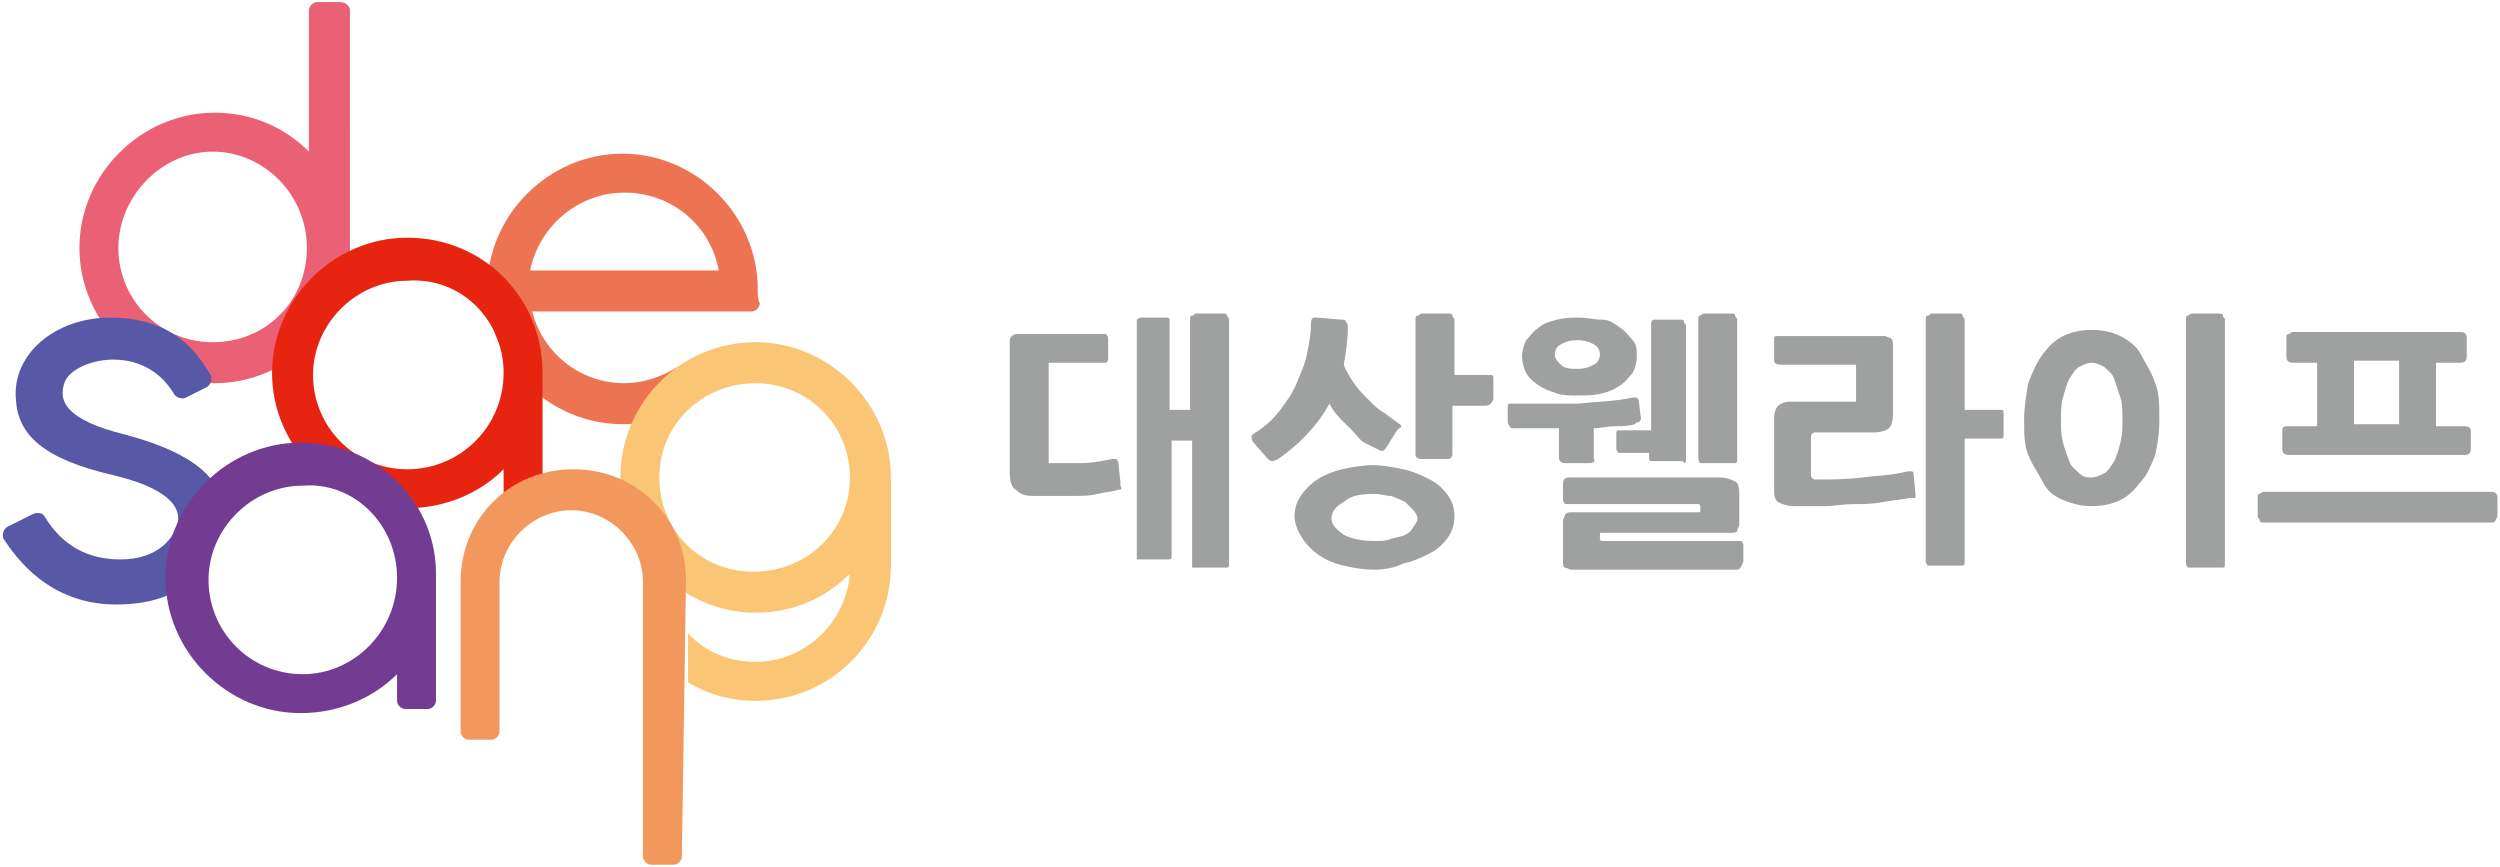
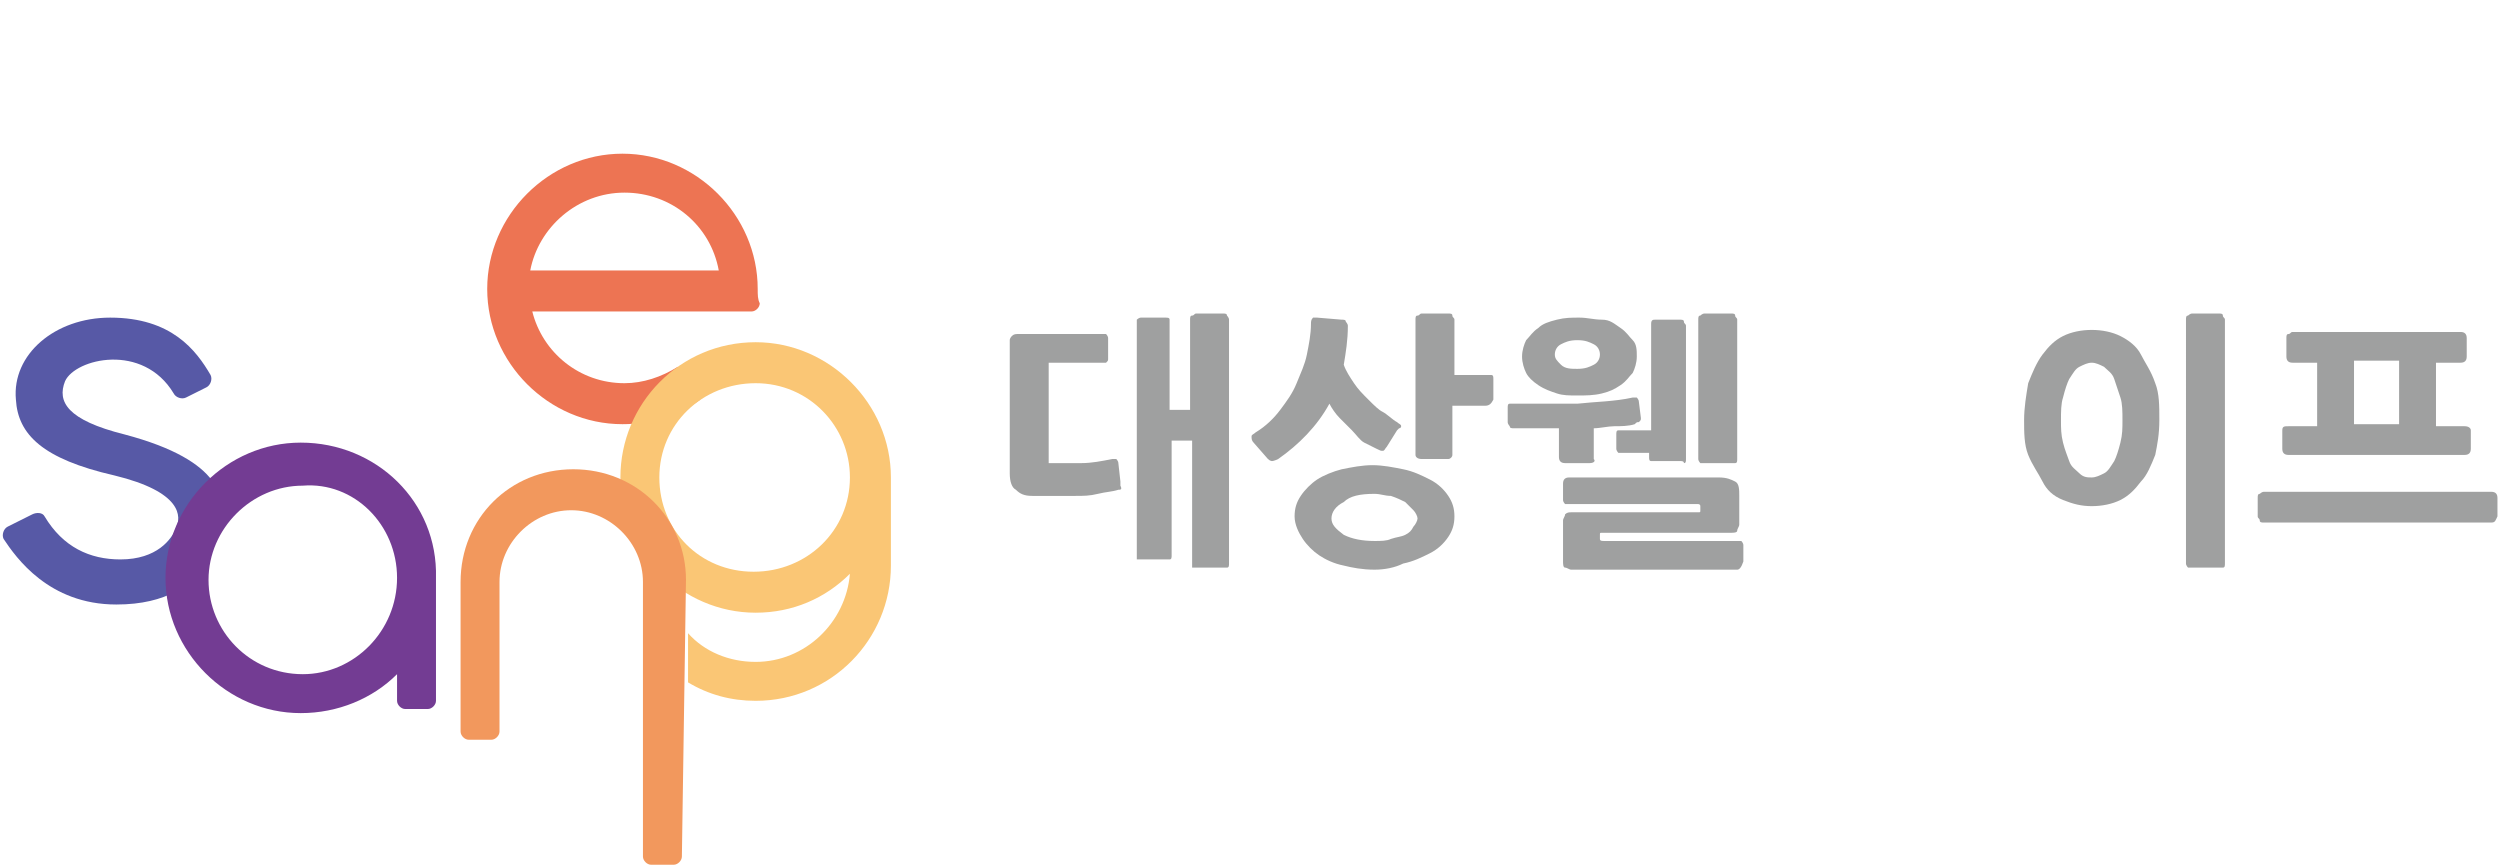
<svg xmlns="http://www.w3.org/2000/svg" version="1.1" id="레이어_1" x="0px" y="0px" viewBox="0 0 122 42.3" style="enable-background:new 0 0 122 42.3;" xml:space="preserve">
  <g>
    <g>
      <g>
        <path style="fill:#ED7453;" d="M36.976,14.1c0-3.6-3-6.6-6.6-6.6s-6.6,3-6.6,6.6s3,6.6,6.6,6.6c1.4,0,2.7-0.4,3.8-1.2l-1.1-1.6     c-0.8,0.5-1.7,0.8-2.6,0.8c-2.2,0-4-1.5-4.5-3.5h10.7c0.2,0,0.4-0.2,0.4-0.4C36.976,14.6,36.976,14.4,36.976,14.1z M25.876,13.2     c0.4-2.1,2.3-3.8,4.6-3.8s4.2,1.6,4.6,3.8H25.876z" />
        <path style="fill:#FAC675;" d="M36.876,16.7c-3.7,0-6.6,3-6.6,6.6s3,6.6,6.6,6.6c1.8,0,3.4-0.7,4.6-1.9c-0.2,2.4-2.2,4.3-4.6,4.3     c-1.3,0-2.5-0.5-3.3-1.4v2.4c1,0.6,2.1,0.9,3.3,0.9c3.7,0,6.6-3,6.6-6.6v-4.3l0,0C43.476,19.7,40.476,16.7,36.876,16.7z      M41.476,23.3c0,2.6-2.1,4.6-4.7,4.6s-4.6-2-4.6-4.6s2.1-4.6,4.7-4.6S41.476,20.8,41.476,23.3L41.476,23.3z" />
-         <path style="fill:#EA6176;" d="M16.576,0.1h-1.1c-0.2,0-0.4,0.2-0.4,0.4v6.9c-1.2-1.2-2.8-1.9-4.6-1.9c-3.6,0-6.6,3-6.6,6.6     s3,6.6,6.6,6.6s6.6-3,6.6-6.6l0,0V0.5C17.076,0.3,16.876,0.1,16.576,0.1z M10.376,16.7c-2.6,0-4.6-2.1-4.6-4.6s2.1-4.7,4.6-4.7     s4.6,2.1,4.6,4.7S12.976,16.7,10.376,16.7z" />
        <g>
          <path style="fill:#5759A6;" d="M6.076,21.2c-2.8-0.7-3.3-1.6-2.9-2.6c0.5-1.1,3.8-1.9,5.3,0.6c0.1,0.2,0.4,0.3,0.6,0.2l1-0.5      c0.2-0.1,0.3-0.4,0.2-0.6c-0.7-1.2-1.9-2.8-4.9-2.8c-2.7,0-4.8,1.8-4.6,4c0.1,1.7,1.3,2.9,4.8,3.7c3.3,0.8,3.3,2,3,2.6      c-0.2,0.5-0.9,1.5-2.7,1.5c-1.5,0-2.8-0.6-3.7-2.1c-0.1-0.2-0.4-0.2-0.6-0.1l-1.2,0.6c-0.2,0.1-0.3,0.4-0.2,0.6      c0.6,0.9,2.2,3.2,5.5,3.2c2.5,0,3.7-1,4.5-2c0.1-0.7,0.4-1.3,0.7-1.8C10.976,24.4,10.976,22.5,6.076,21.2z" />
        </g>
-         <path style="fill:#E72410;" d="M19.876,11.6c-3.6,0-6.6,3-6.6,6.6s3,6.6,6.6,6.6c1.8,0,3.5-0.7,4.7-1.9v1.3     c0,0.2,0.2,0.4,0.4,0.4h1.1c0.2,0,0.4-0.2,0.4-0.4v-6C26.476,14.5,23.576,11.6,19.876,11.6z M24.576,18.2L24.576,18.2     L24.576,18.2c0,2.6-2.1,4.7-4.7,4.7s-4.6-2.1-4.6-4.6s2.1-4.6,4.6-4.6C22.476,13.5,24.576,15.6,24.576,18.2L24.576,18.2z" />
        <path style="fill:#F2985D;" d="M33.476,28.3c0-3-2.4-5.4-5.5-5.4s-5.5,2.4-5.5,5.5l0,0l0,0v7.3c0,0.2,0.2,0.4,0.4,0.4h1.1     c0.2,0,0.4-0.2,0.4-0.4v-7.3c0-1.9,1.6-3.5,3.5-3.5s3.5,1.6,3.5,3.5v13.4c0,0.2,0.2,0.4,0.4,0.4h1.1c0.2,0,0.4-0.2,0.4-0.4     L33.476,28.3L33.476,28.3z" />
        <path style="fill:#733C93;" d="M14.676,21.6c-3.6,0-6.6,3-6.6,6.6s3,6.6,6.6,6.6c1.8,0,3.5-0.7,4.7-1.9v1.3     c0,0.2,0.2,0.4,0.4,0.4h1.1c0.2,0,0.4-0.2,0.4-0.4v-6C21.376,24.5,18.376,21.6,14.676,21.6z M19.376,28.2L19.376,28.2     c0,2.6-2.1,4.7-4.6,4.7c-2.6,0-4.6-2.1-4.6-4.6s2.1-4.6,4.6-4.6C17.276,23.5,19.376,25.6,19.376,28.2L19.376,28.2z" />
      </g>
    </g>
    <g>
      <path style="fill:#9FA0A0;" d="M54.576,23.9c-0.3,0.1-0.6,0.1-1,0.2s-0.7,0.1-1.1,0.1c-0.4,0-0.7,0-1.1,0s-0.7,0-1,0    c-0.4,0-0.6-0.1-0.8-0.3c-0.2-0.1-0.3-0.4-0.3-0.8V17c0-0.2,0-0.3,0-0.4s0.1-0.2,0.1-0.2c0.1-0.1,0.2-0.1,0.3-0.1s0.3,0,0.5,0h3.6    c0.1,0,0.2,0,0.2,0s0.1,0.1,0.1,0.2v1c0,0.1,0,0.1-0.1,0.2c0,0-0.1,0-0.2,0h-2.5c-0.1,0-0.1,0-0.1,0v0.1v4.6c0,0.1,0,0.1,0,0.2    c0,0,0.1,0,0.2,0c0.4,0,0.9,0,1.4,0s1-0.1,1.5-0.2c0.1,0,0.2,0,0.2,0s0.1,0.1,0.1,0.2l0.1,0.9c0,0.1,0,0.2,0,0.2    C54.776,23.9,54.676,23.9,54.576,23.9z M59.676,27.7h-1.3c-0.1,0-0.2,0-0.2,0s0-0.1,0-0.2v-6h-1v5.6c0,0.1,0,0.2-0.1,0.2    c0,0-0.1,0-0.2,0h-1.2c-0.1,0-0.2,0-0.2,0s0-0.1,0-0.2V15.8c0-0.1,0-0.2,0-0.2s0.1-0.1,0.2-0.1h1.2c0.1,0,0.2,0,0.2,0.1    s0,0.1,0,0.2V20h1v-4.4c0-0.1,0-0.2,0.1-0.2s0.1-0.1,0.2-0.1h1.3c0.1,0,0.2,0,0.2,0.1c0,0,0.1,0.1,0.1,0.2v11.9    c0,0.1,0,0.2-0.1,0.2S59.776,27.7,59.676,27.7z" />
      <path style="fill:#9FA0A0;" d="M62.376,22.4c-0.2,0.1-0.3,0.1-0.3,0.1s-0.1,0-0.2-0.1l-0.7-0.8c-0.1-0.1-0.1-0.2-0.1-0.3    c0-0.1,0.1-0.1,0.2-0.2c0.5-0.3,0.9-0.7,1.2-1.1c0.3-0.4,0.6-0.8,0.8-1.3s0.4-0.9,0.5-1.4s0.2-1,0.2-1.5c0-0.1,0-0.2,0.1-0.3    c0,0,0.1,0,0.2,0l1.2,0.1c0.1,0,0.2,0,0.2,0.1c0,0,0.1,0.1,0.1,0.2c0,0.7-0.1,1.3-0.2,1.9c0.1,0.3,0.3,0.6,0.5,0.9    s0.4,0.5,0.7,0.8s0.5,0.5,0.7,0.6s0.5,0.4,0.7,0.5c0.1,0.1,0.2,0.1,0.2,0.2c0,0,0,0.1-0.1,0.1l-0.1,0.1l-0.5,0.8    c-0.1,0.1-0.1,0.2-0.2,0.2s-0.1,0-0.3-0.1c-0.2-0.1-0.4-0.2-0.6-0.3s-0.4-0.4-0.6-0.6s-0.4-0.4-0.6-0.6s-0.4-0.5-0.5-0.7    C64.276,20.8,63.376,21.7,62.376,22.4z M67.076,27.8c-0.6,0-1.1-0.1-1.5-0.2c-0.5-0.1-0.9-0.3-1.2-0.5c-0.3-0.2-0.6-0.5-0.8-0.8    s-0.4-0.7-0.4-1.1s0.1-0.7,0.3-1s0.5-0.6,0.8-0.8c0.3-0.2,0.8-0.4,1.2-0.5c0.5-0.1,1-0.2,1.5-0.2s1,0.1,1.5,0.2s0.9,0.3,1.3,0.5    s0.7,0.5,0.9,0.8s0.3,0.6,0.3,1s-0.1,0.7-0.3,1c-0.2,0.3-0.5,0.6-0.9,0.8s-0.8,0.4-1.3,0.5C68.076,27.7,67.576,27.8,67.076,27.8z     M67.076,24.1c-0.7,0-1.2,0.1-1.5,0.4c-0.4,0.2-0.6,0.5-0.6,0.8s0.2,0.5,0.6,0.8c0.4,0.2,0.9,0.3,1.5,0.3c0.3,0,0.6,0,0.8-0.1    c0.3-0.1,0.5-0.1,0.7-0.2s0.3-0.2,0.4-0.4c0.1-0.1,0.2-0.3,0.2-0.4s-0.1-0.3-0.2-0.4s-0.3-0.3-0.4-0.4c-0.2-0.1-0.4-0.2-0.7-0.3    C67.576,24.2,67.376,24.1,67.076,24.1z M72.476,19.8h-1.6v2.4c0,0.1-0.1,0.2-0.2,0.2h-1.3c-0.2,0-0.3-0.1-0.3-0.2v-6.6    c0-0.1,0-0.2,0.1-0.2s0.1-0.1,0.2-0.1h1.3c0.1,0,0.2,0,0.2,0.1s0.1,0.1,0.1,0.2v2.7h1.6c0.1,0,0.1,0,0.2,0s0.1,0.1,0.1,0.2v1    C72.776,19.7,72.676,19.8,72.476,19.8z" />
      <path style="fill:#9FA0A0;" d="M77.576,22.6h-1.2c-0.2,0-0.3-0.1-0.3-0.3v-1.4c-0.7,0-1.4,0-2.2,0c-0.1,0-0.2,0-0.2-0.1    c0,0-0.1-0.1-0.1-0.2v-0.7c0-0.1,0-0.2,0.1-0.2c0,0,0.1,0,0.2,0c1.1,0,2.2,0,3.1,0c0.9-0.1,1.8-0.1,2.7-0.3c0.1,0,0.2,0,0.2,0    s0.1,0.1,0.1,0.2l0.1,0.8c0,0.1,0,0.1-0.1,0.2c-0.1,0-0.1,0-0.2,0.1c-0.3,0.1-0.7,0.1-1,0.1s-0.7,0.1-1,0.1v1.5    C77.876,22.5,77.776,22.6,77.576,22.6z M76.976,19.3c-0.4,0-0.7,0-1-0.1s-0.6-0.2-0.9-0.4s-0.5-0.4-0.6-0.6s-0.2-0.5-0.2-0.8    s0.1-0.6,0.2-0.8c0.2-0.2,0.3-0.4,0.6-0.6c0.2-0.2,0.5-0.3,0.9-0.4s0.7-0.1,1.1-0.1s0.7,0.1,1.1,0.1s0.6,0.2,0.9,0.4    c0.3,0.2,0.4,0.4,0.6,0.6s0.2,0.5,0.2,0.8s-0.1,0.6-0.2,0.8c-0.2,0.2-0.3,0.4-0.6,0.6s-0.5,0.3-0.9,0.4S77.376,19.3,76.976,19.3z     M76.976,16.6c-0.4,0-0.6,0.1-0.8,0.2s-0.3,0.3-0.3,0.5s0.1,0.3,0.3,0.5c0.2,0.2,0.5,0.2,0.8,0.2c0.4,0,0.6-0.1,0.8-0.2    s0.3-0.3,0.3-0.5s-0.1-0.4-0.3-0.5S77.376,16.6,76.976,16.6z M84.776,27.8h-7.6c-0.2,0-0.3,0-0.5,0c-0.1,0-0.2-0.1-0.3-0.1    s-0.1-0.2-0.1-0.3c0-0.1,0-0.2,0-0.4v-1.2c0-0.2,0-0.3,0-0.4s0.1-0.2,0.1-0.3c0.1-0.1,0.2-0.1,0.3-0.1c0.1,0,0.3,0,0.5,0h5.7    c0.1,0,0.1,0,0.1-0.1v-0.2c0-0.1-0.1-0.1-0.1-0.1h-6.3c-0.1,0-0.2,0-0.2,0s-0.1-0.1-0.1-0.2v-0.8c0-0.2,0.1-0.3,0.3-0.3h7.3    c0.4,0,0.6,0.1,0.8,0.2s0.2,0.4,0.2,0.7v1c0,0.2,0,0.3,0,0.4s-0.1,0.2-0.1,0.3s-0.2,0.1-0.3,0.1c-0.1,0-0.3,0-0.5,0h-5.8    c-0.1,0-0.1,0-0.1,0.1v0.2c0,0.1,0.1,0.1,0.2,0.1h6.5c0.1,0,0.2,0,0.2,0s0.1,0.1,0.1,0.2v0.8C84.976,27.7,84.876,27.8,84.776,27.8    z M81.976,22.5h-1.2c-0.1,0-0.1,0-0.2,0s-0.1-0.1-0.1-0.2v-0.2h-1.3c-0.1,0-0.2,0-0.2,0s-0.1-0.1-0.1-0.2v-0.7    c0-0.1,0-0.2,0.1-0.2c0,0,0.1,0,0.2,0h1.4v-5.2c0-0.2,0.1-0.2,0.2-0.2h1.2c0.1,0,0.2,0,0.2,0.1s0.1,0.1,0.1,0.2v6.5    c0,0.1,0,0.2-0.1,0.2C82.176,22.5,82.076,22.5,81.976,22.5z M84.476,22.6h-1.3c-0.1,0-0.2,0-0.2,0s-0.1-0.1-0.1-0.2v-6.8    c0-0.1,0-0.2,0.1-0.2c0,0,0.1-0.1,0.2-0.1h1.3c0.1,0,0.2,0,0.2,0.1s0.1,0.1,0.1,0.2v6.8c0,0.1,0,0.2-0.1,0.2    C84.676,22.6,84.576,22.6,84.476,22.6z" />
-       <path style="fill:#9FA0A0;" d="M93.176,24.3c-0.4,0.1-0.8,0.1-1.3,0.2s-0.9,0.1-1.4,0.1s-1,0.1-1.5,0.1s-1,0-1.4,0    s-0.6-0.1-0.8-0.2s-0.2-0.4-0.2-0.7v-3.4c0-0.3,0.1-0.5,0.2-0.6s0.3-0.2,0.6-0.2h3c0.1,0,0.1,0,0.2,0v-0.1v-1.6c0-0.1,0-0.1,0-0.1    s-0.1,0-0.2,0h-3.5c-0.2,0-0.3-0.1-0.3-0.2v-1c0-0.1,0-0.2,0.1-0.2s0.1,0,0.2,0h4.6c0.2,0,0.3,0,0.5,0c0.1,0,0.2,0.1,0.3,0.1    c0.1,0.1,0.1,0.2,0.1,0.3c0,0.1,0,0.2,0,0.4v3c0,0.4-0.1,0.6-0.2,0.7s-0.4,0.2-0.7,0.2h-2.9c-0.1,0-0.2,0.1-0.2,0.2v1.9    c0,0.1,0.1,0.2,0.2,0.2c0.8,0,1.5,0,2.3-0.1s1.5-0.1,2.2-0.3c0.1,0,0.1,0,0.2,0s0.1,0.1,0.1,0.1l0.1,1c0,0.1,0,0.2,0,0.2    C93.376,24.3,93.276,24.3,93.176,24.3z M97.476,21.4h-1.6v6c0,0.1,0,0.2-0.1,0.2c0,0-0.1,0-0.2,0h-1.3c-0.1,0-0.2,0-0.2,0    s-0.1-0.1-0.1-0.2V15.6c0-0.1,0-0.2,0.1-0.2s0.1-0.1,0.2-0.1h1.3c0.1,0,0.2,0,0.2,0.1s0.1,0.1,0.1,0.2V20h1.6c0.1,0,0.1,0,0.2,0    s0.1,0.1,0.1,0.2v1c0,0.1,0,0.2-0.1,0.2S97.476,21.4,97.476,21.4z" />
      <path style="fill:#9FA0A0;" d="M102.076,24.7c-0.5,0-0.9-0.1-1.4-0.3s-0.8-0.5-1-0.9s-0.5-0.8-0.7-1.3s-0.2-1.1-0.2-1.7    s0.1-1.2,0.2-1.8c0.2-0.5,0.4-1,0.7-1.4c0.3-0.4,0.6-0.7,1-0.9s0.9-0.3,1.4-0.3s1,0.1,1.4,0.3s0.8,0.5,1,0.9s0.5,0.8,0.7,1.4    c0.2,0.5,0.2,1.1,0.2,1.8s-0.1,1.2-0.2,1.7c-0.2,0.5-0.4,1-0.7,1.3c-0.3,0.4-0.6,0.7-1,0.9S102.576,24.7,102.076,24.7z     M102.076,17.7c-0.2,0-0.4,0.1-0.6,0.2s-0.3,0.3-0.5,0.6c-0.1,0.2-0.2,0.5-0.3,0.9c-0.1,0.3-0.1,0.7-0.1,1.1s0,0.7,0.1,1.1    s0.2,0.6,0.3,0.9s0.3,0.4,0.5,0.6s0.4,0.2,0.6,0.2s0.4-0.1,0.6-0.2s0.3-0.3,0.5-0.6c0.1-0.2,0.2-0.5,0.3-0.9s0.1-0.7,0.1-1.1    s0-0.8-0.1-1.1s-0.2-0.6-0.3-0.9s-0.3-0.4-0.5-0.6C102.476,17.8,102.276,17.7,102.076,17.7z M108.276,27.7h-1.3    c-0.1,0-0.2,0-0.2,0s-0.1-0.1-0.1-0.2V15.6c0-0.1,0-0.2,0.1-0.2c0,0,0.1-0.1,0.2-0.1h1.3c0.1,0,0.2,0,0.2,0.1s0.1,0.1,0.1,0.2    v11.9c0,0.1,0,0.2-0.1,0.2S108.376,27.7,108.276,27.7z" />
      <path style="fill:#9FA0A0;" d="M121.576,25.5h-11.1c-0.1,0-0.2,0-0.2-0.1s-0.1-0.1-0.1-0.2v-0.9c0-0.1,0-0.2,0.1-0.2    c0,0,0.1-0.1,0.2-0.1h11.1c0.2,0,0.3,0.1,0.3,0.3v0.9C121.776,25.4,121.776,25.5,121.576,25.5z M120.276,22.2h-8.6    c-0.2,0-0.3-0.1-0.3-0.3V21c0-0.2,0.1-0.2,0.3-0.2h1.4v-3.1h-1.2c-0.2,0-0.3-0.1-0.3-0.3v-0.9c0-0.1,0-0.2,0.1-0.2    s0.1-0.1,0.2-0.1h8.2c0.2,0,0.3,0.1,0.3,0.3v0.9c0,0.2-0.1,0.3-0.3,0.3h-1.2v3.1h1.4c0.2,0,0.3,0.1,0.3,0.2v0.9    C120.576,22.1,120.476,22.2,120.276,22.2z M114.876,20.7h2.2v-3.1h-2.2V20.7z" />
    </g>
  </g>
</svg>